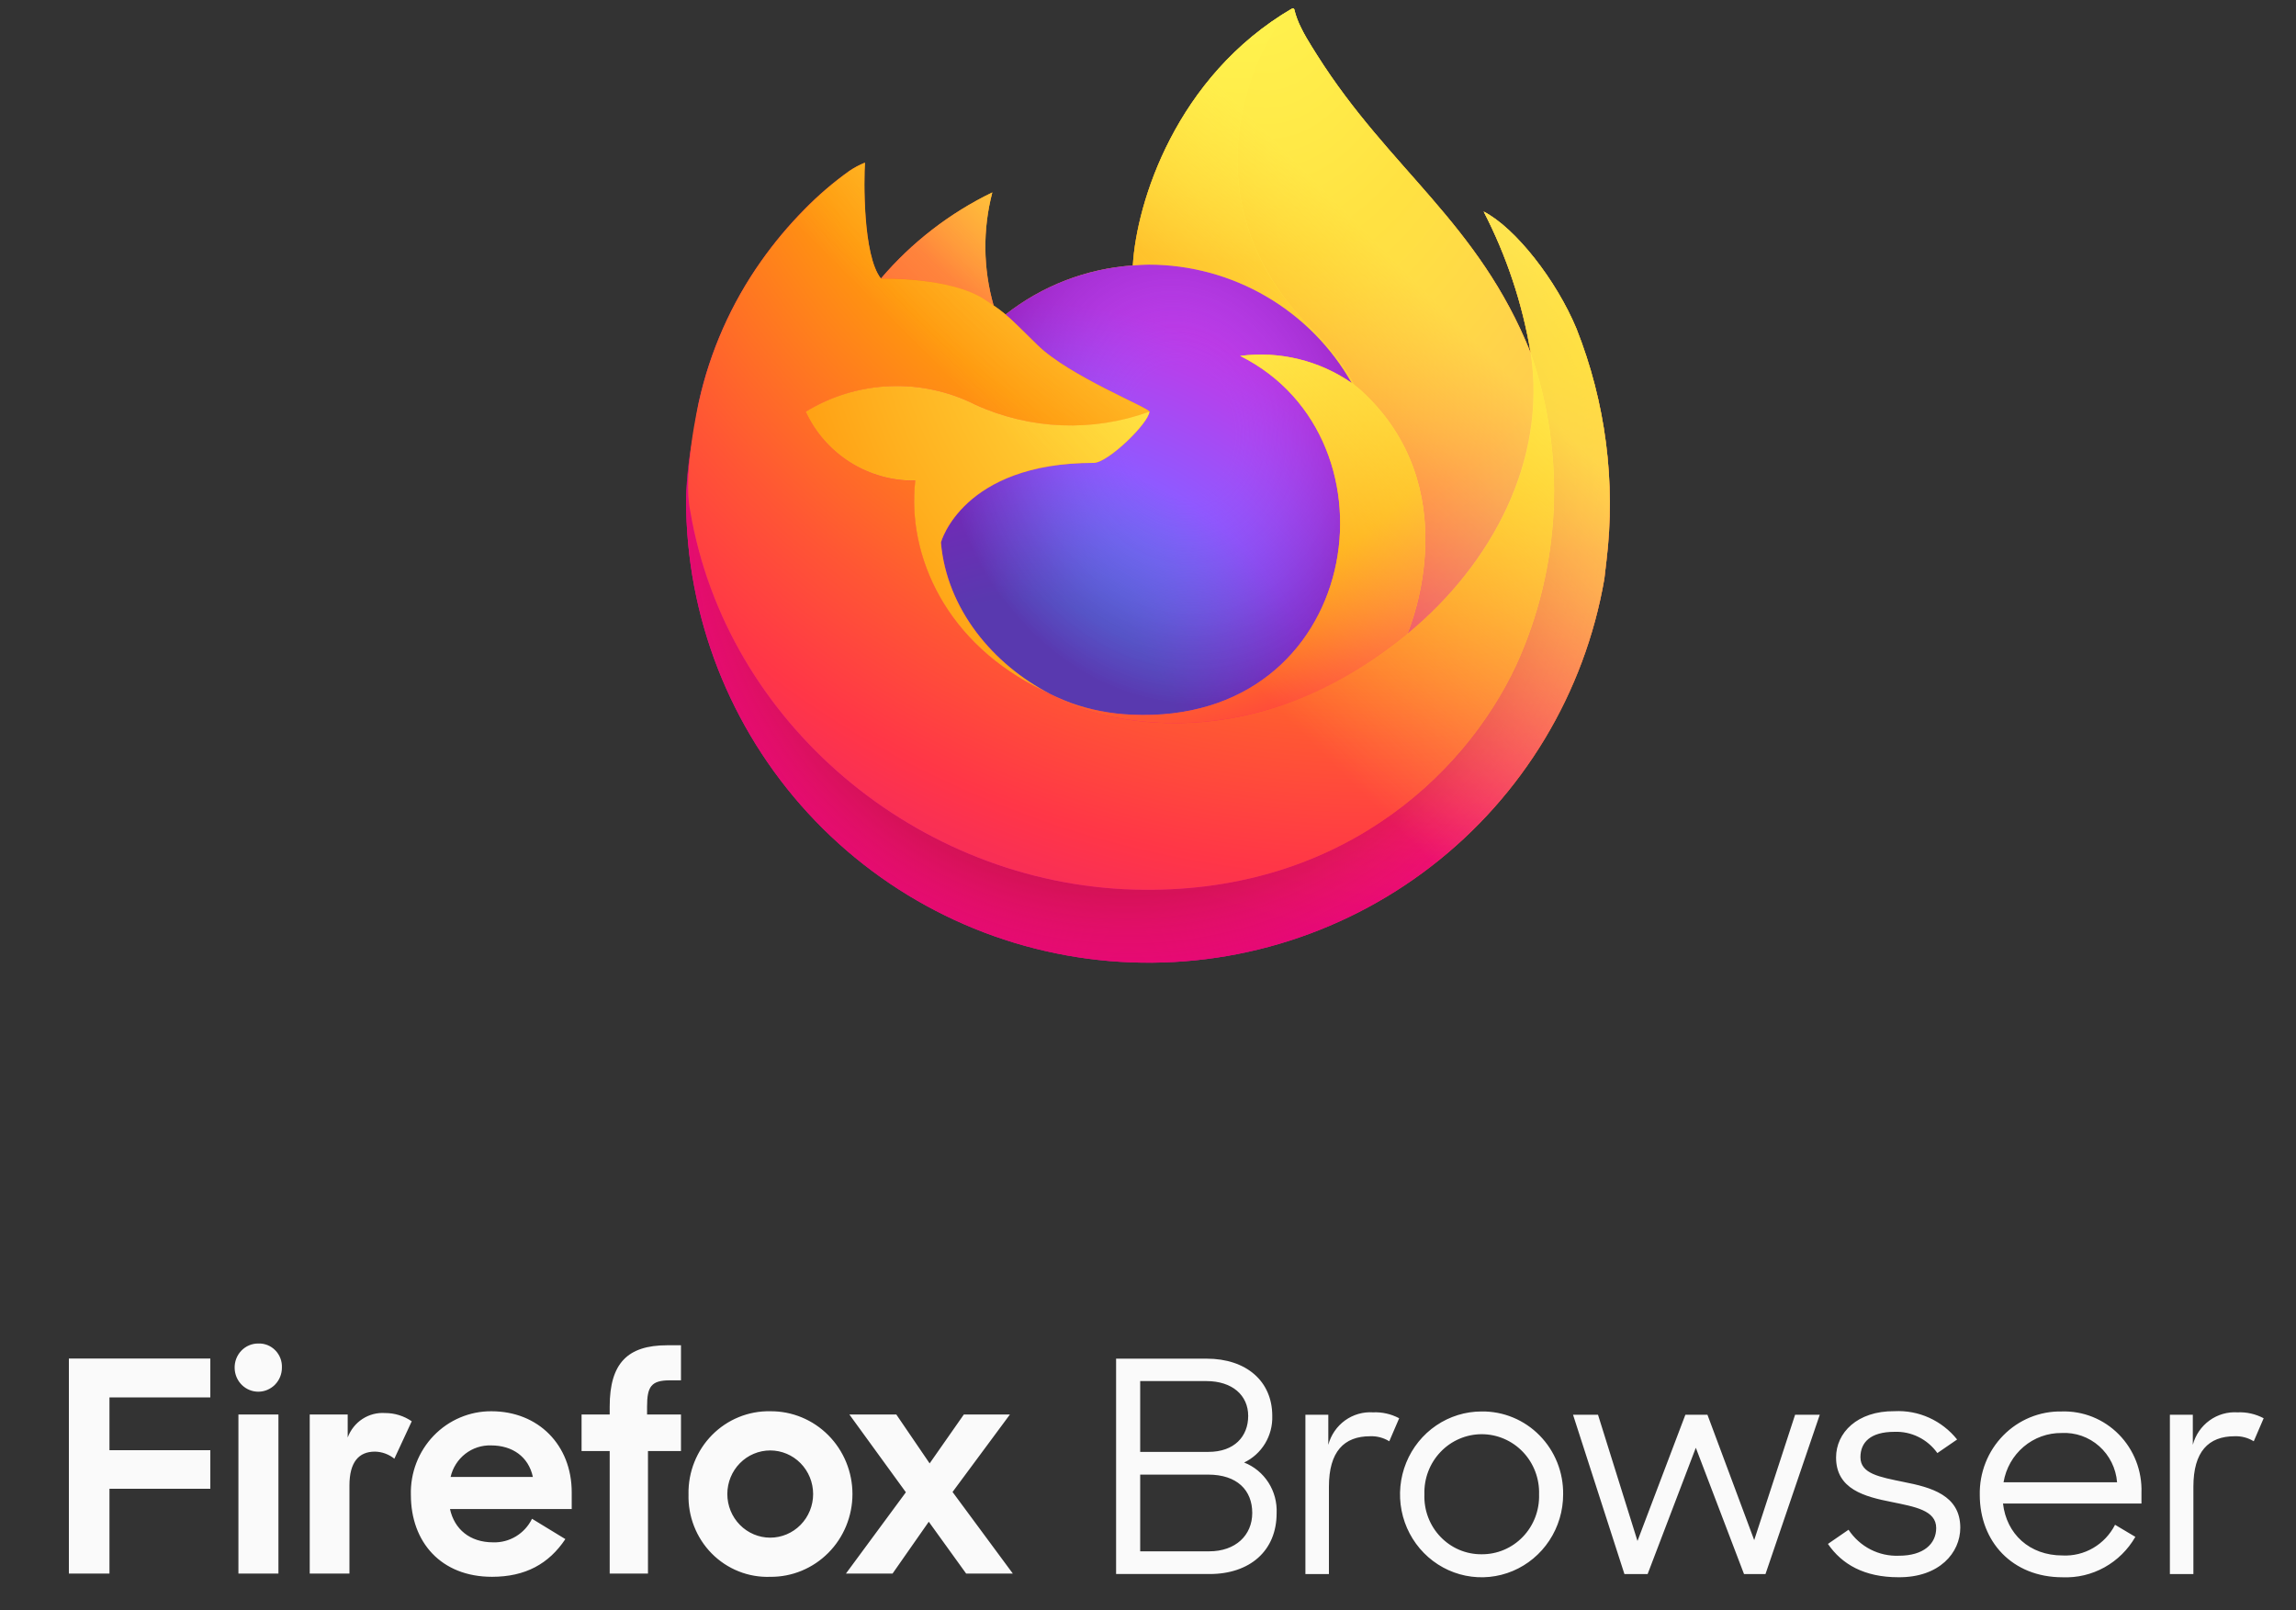
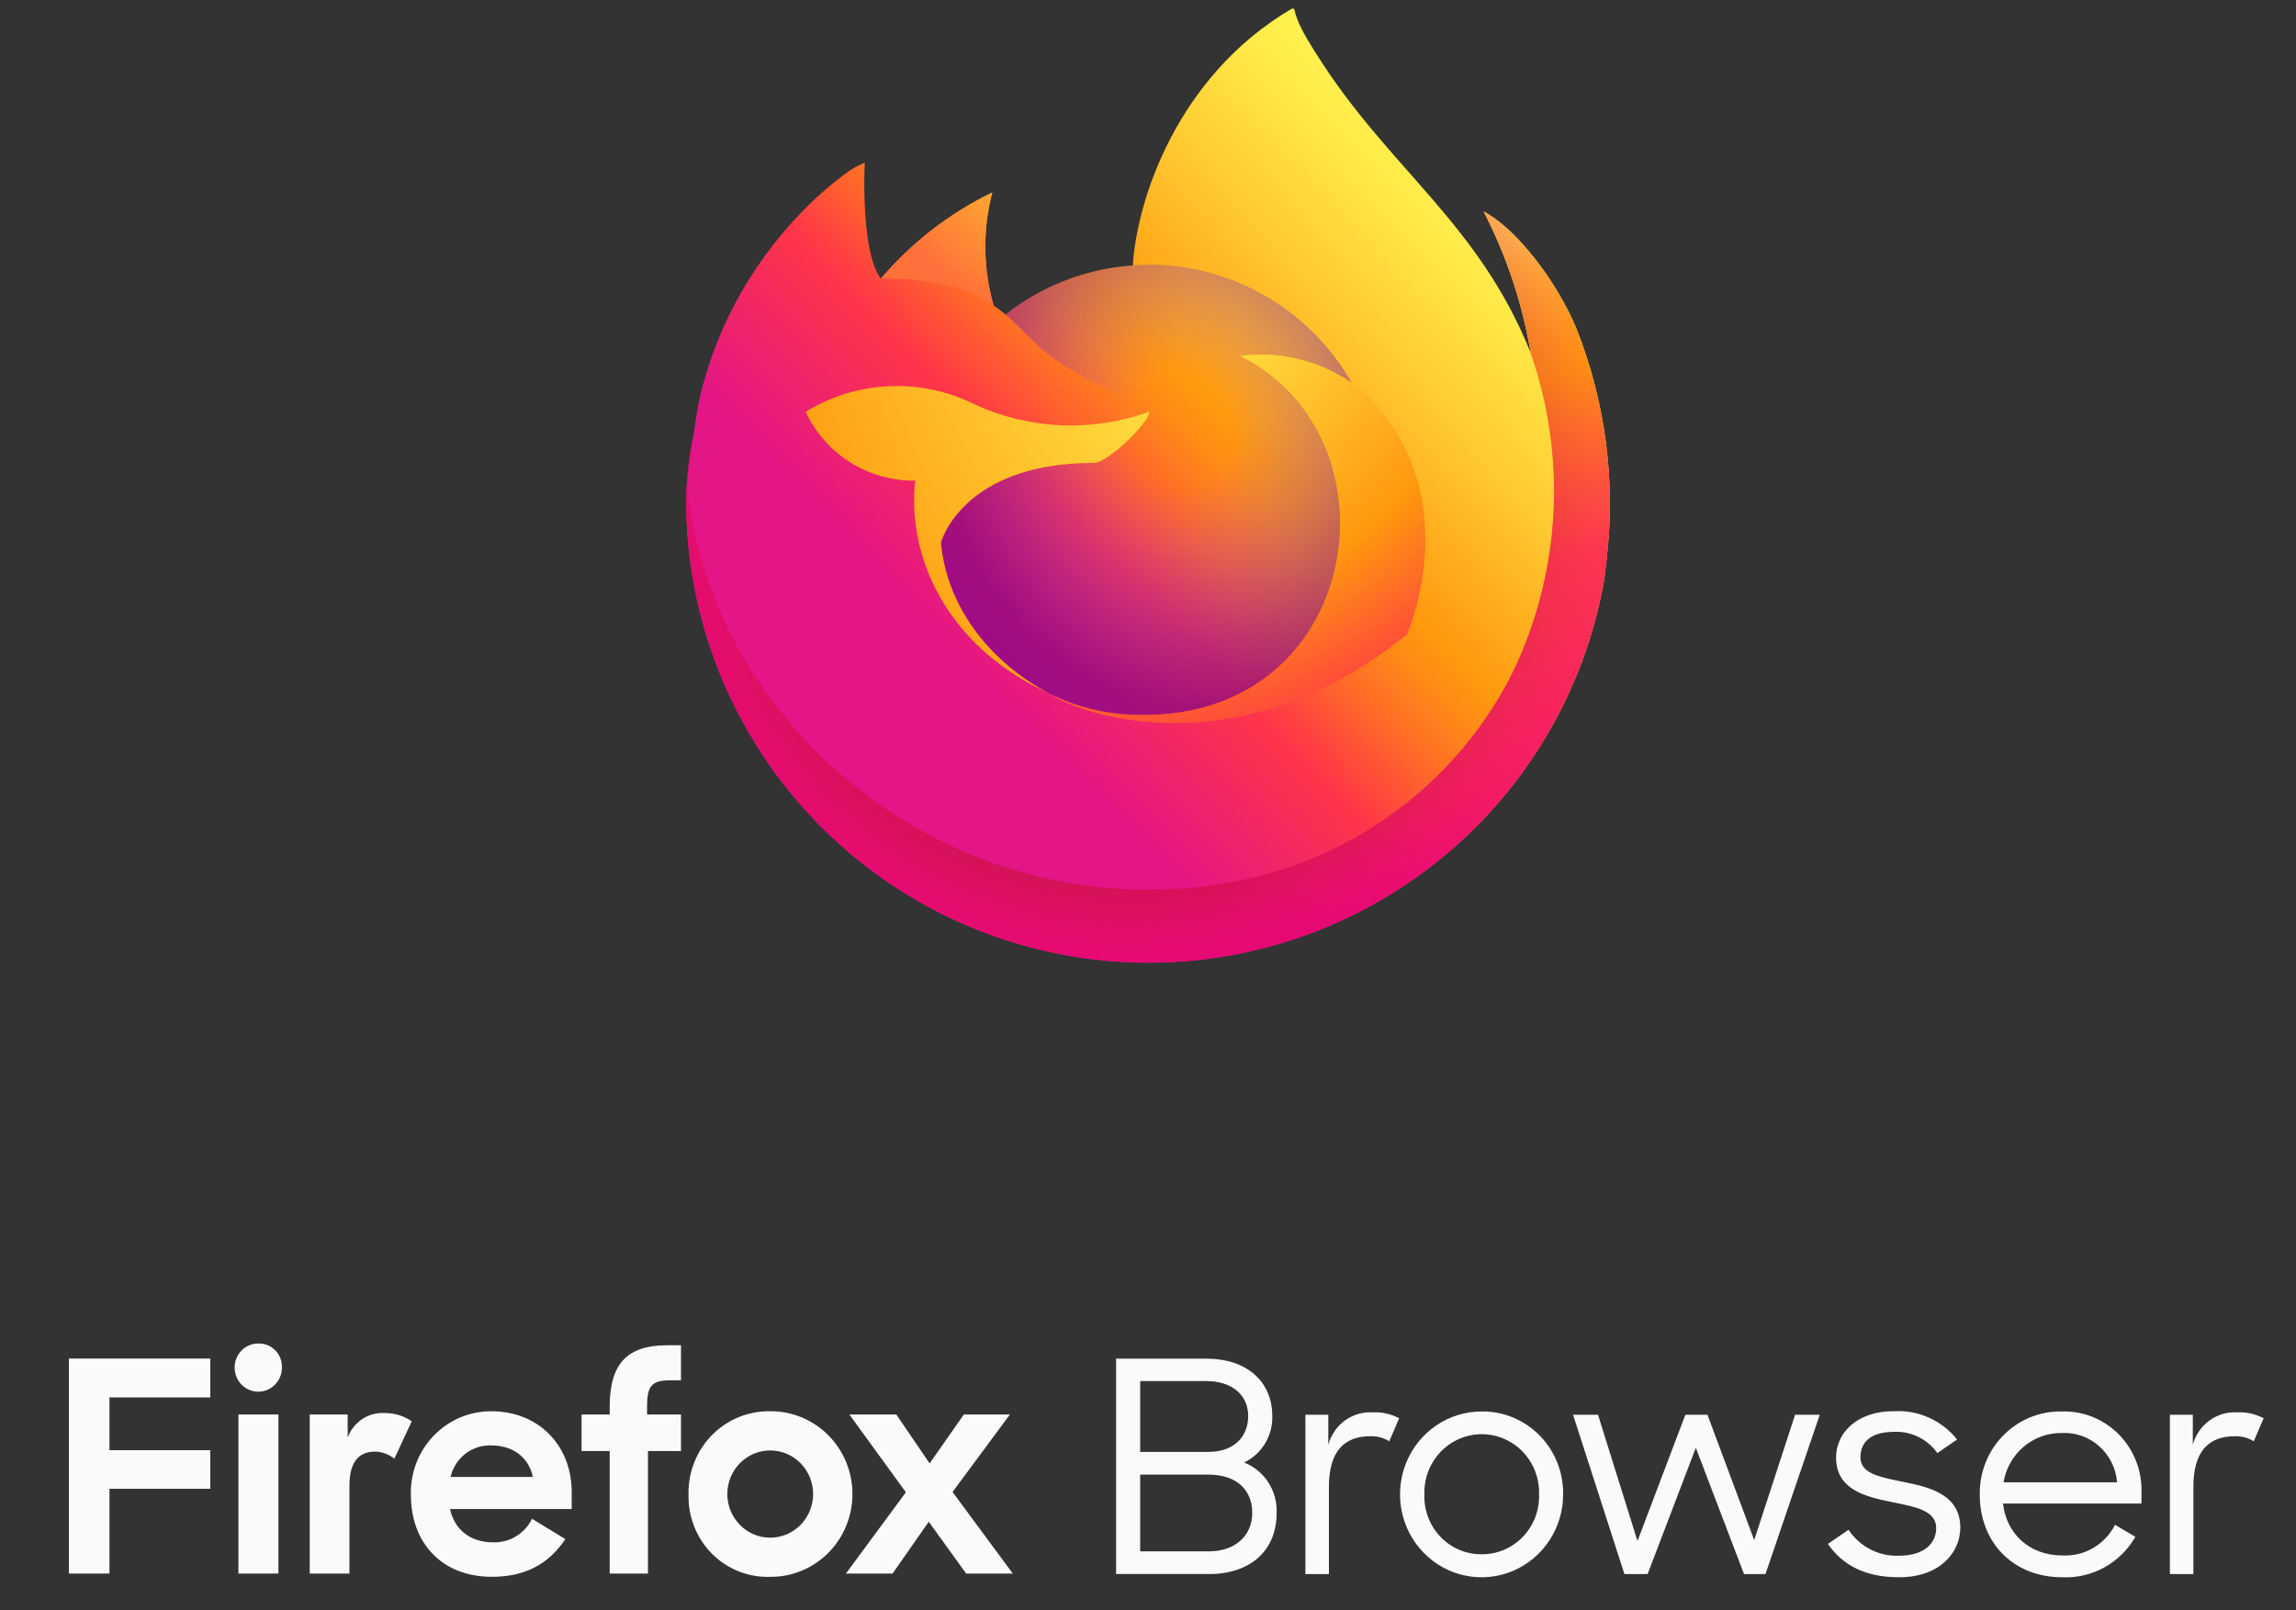
<svg xmlns="http://www.w3.org/2000/svg" width="154" height="108" viewBox="0 0 154 108" fill="none">
  <rect x="0" y="0" width="154" height="108" fill="#333333" stroke="none" />
  <path d="M105.737 22.041C104.39 18.798 101.656 15.296 99.515 14.19C101.042 17.147 102.102 20.323 102.656 23.605L102.662 23.657C99.155 14.913 93.207 11.387 88.35 3.711C88.099 3.319 87.856 2.923 87.62 2.523C87.498 2.314 87.384 2.1 87.278 1.883C87.076 1.493 86.921 1.08 86.815 0.654C86.815 0.635 86.808 0.616 86.795 0.601C86.782 0.586 86.764 0.577 86.745 0.574C86.726 0.569 86.705 0.569 86.686 0.574C86.682 0.574 86.676 0.581 86.671 0.583C86.666 0.585 86.656 0.592 86.649 0.595L86.661 0.574C78.87 5.136 76.226 13.581 75.983 17.805C72.871 18.019 69.897 19.166 67.447 21.096C67.191 20.879 66.924 20.676 66.646 20.489C65.939 18.015 65.909 15.397 66.559 12.907C63.698 14.293 61.155 16.258 59.093 18.678H59.078C57.849 17.119 57.935 11.981 58.006 10.908C57.642 11.054 57.295 11.239 56.97 11.458C55.885 12.232 54.87 13.101 53.938 14.055C52.877 15.132 51.907 16.295 51.039 17.534C49.045 20.361 47.63 23.555 46.877 26.931L46.836 27.136C46.721 27.78 46.62 28.426 46.531 29.073C46.531 29.096 46.526 29.118 46.523 29.141C46.252 30.552 46.084 31.982 46.02 33.417V33.577C46.027 41.344 48.947 48.826 54.203 54.543C59.459 60.261 66.669 63.799 74.408 64.458C82.146 65.118 89.851 62.85 95.998 58.103C102.145 53.356 106.289 46.477 107.609 38.823C107.661 38.423 107.703 38.026 107.749 37.622C108.388 32.342 107.697 26.986 105.737 22.041ZM69.987 46.321C70.132 46.391 70.268 46.466 70.416 46.532L70.438 46.546C70.288 46.474 70.137 46.399 69.987 46.321ZM102.664 23.664V23.634L102.67 23.667L102.664 23.664Z" fill="url(#paint0_linear_9008_117271)" />
  <path d="M105.737 22.04C104.39 18.797 101.656 15.295 99.515 14.188C101.042 17.146 102.102 20.322 102.656 23.604V23.633L102.662 23.666C105.053 30.508 104.707 38.008 101.697 44.601C98.141 52.229 89.536 60.047 76.067 59.667C61.513 59.255 48.696 48.456 46.299 34.31C45.863 32.08 46.299 30.949 46.519 29.136C46.219 30.544 46.053 31.977 46.02 33.416V33.577C46.027 41.343 48.947 48.825 54.203 54.542C59.459 60.26 66.669 63.798 74.408 64.457C82.146 65.116 89.851 62.849 95.998 58.102C102.145 53.355 106.289 46.475 107.609 38.822C107.661 38.422 107.703 38.026 107.749 37.621C108.388 32.341 107.697 26.985 105.737 22.04Z" fill="url(#paint1_radial_9008_117271)" />
  <path d="M105.737 22.04C104.39 18.797 101.656 15.295 99.515 14.188C101.042 17.146 102.102 20.322 102.656 23.604V23.633L102.662 23.666C105.053 30.508 104.707 38.008 101.697 44.601C98.141 52.229 89.536 60.047 76.067 59.667C61.513 59.255 48.696 48.456 46.299 34.31C45.863 32.08 46.299 30.949 46.519 29.136C46.219 30.544 46.053 31.977 46.02 33.416V33.577C46.027 41.343 48.947 48.825 54.203 54.542C59.459 60.26 66.669 63.798 74.408 64.457C82.146 65.116 89.851 62.849 95.998 58.102C102.145 53.355 106.289 46.475 107.609 38.822C107.661 38.422 107.703 38.026 107.749 37.621C108.388 32.341 107.697 26.985 105.737 22.04Z" fill="url(#paint2_radial_9008_117271)" />
-   <path d="M90.664 25.686C90.731 25.733 90.793 25.781 90.857 25.828C90.078 24.446 89.108 23.181 87.975 22.07C78.335 12.428 85.449 1.163 86.648 0.591L86.66 0.573C78.869 5.135 76.226 13.581 75.982 17.805C76.344 17.78 76.703 17.749 77.073 17.749C79.837 17.755 82.551 18.491 84.938 19.886C87.325 21.28 89.301 23.281 90.664 25.686Z" fill="url(#paint3_radial_9008_117271)" />
-   <path d="M77.094 27.612C77.043 28.383 74.317 31.044 73.364 31.044C64.543 31.044 63.111 36.38 63.111 36.38C63.502 40.873 66.633 44.574 70.418 46.532C70.59 46.621 70.766 46.702 70.941 46.781C71.245 46.916 71.548 47.04 71.852 47.154C73.151 47.614 74.511 47.876 75.888 47.933C91.348 48.658 94.343 29.445 83.186 23.87C85.818 23.528 88.483 24.175 90.665 25.686C89.302 23.281 87.327 21.279 84.939 19.885C82.552 18.491 79.838 17.754 77.074 17.749C76.706 17.749 76.346 17.78 75.984 17.805C72.873 18.018 69.898 19.165 67.448 21.095C67.921 21.495 68.454 22.029 69.579 23.138C71.684 25.212 77.082 27.36 77.094 27.612Z" fill="url(#paint4_radial_9008_117271)" />
  <path d="M77.094 27.612C77.043 28.383 74.317 31.044 73.364 31.044C64.543 31.044 63.111 36.38 63.111 36.38C63.502 40.873 66.633 44.574 70.418 46.532C70.59 46.621 70.766 46.702 70.941 46.781C71.245 46.916 71.548 47.04 71.852 47.154C73.151 47.614 74.511 47.876 75.888 47.933C91.348 48.658 94.343 29.445 83.186 23.87C85.818 23.528 88.483 24.175 90.665 25.686C89.302 23.281 87.327 21.279 84.939 19.885C82.552 18.491 79.838 17.754 77.074 17.749C76.706 17.749 76.346 17.78 75.984 17.805C72.873 18.018 69.898 19.165 67.448 21.095C67.921 21.495 68.454 22.029 69.579 23.138C71.684 25.212 77.082 27.36 77.094 27.612Z" fill="url(#paint5_radial_9008_117271)" />
  <path d="M66.001 20.063C66.252 20.223 66.46 20.363 66.641 20.488C65.935 18.014 65.904 15.396 66.554 12.907C63.693 14.293 61.151 16.258 59.088 18.677C59.239 18.673 63.739 18.592 66.001 20.063Z" fill="url(#paint6_radial_9008_117271)" />
-   <path d="M46.305 34.31C48.699 48.455 61.518 59.255 76.072 59.667C89.542 60.048 98.147 52.229 101.702 44.601C104.712 38.008 105.058 30.508 102.667 23.666V23.636C102.667 23.613 102.662 23.599 102.667 23.607L102.673 23.659C103.773 30.843 100.119 37.804 94.406 42.511L94.389 42.55C83.258 51.616 72.605 48.02 70.449 46.552C70.299 46.48 70.148 46.405 69.998 46.327C63.508 43.225 60.827 37.312 61.401 32.242C59.861 32.264 58.347 31.84 57.043 31.019C55.738 30.199 54.7 29.018 54.054 27.62C55.757 26.576 57.7 25.986 59.696 25.906C61.692 25.826 63.676 26.258 65.457 27.162C69.131 28.829 73.311 28.994 77.104 27.62C77.092 27.367 71.694 25.219 69.589 23.146C68.464 22.037 67.93 21.503 67.457 21.102C67.202 20.886 66.935 20.684 66.657 20.496C66.473 20.37 66.266 20.234 66.017 20.071C63.754 18.6 59.255 18.681 59.106 18.685H59.092C57.862 17.127 57.949 11.988 58.019 10.915C57.656 11.061 57.308 11.246 56.984 11.465C55.898 12.239 54.884 13.109 53.952 14.062C52.886 15.136 51.912 16.297 51.04 17.533C49.046 20.36 47.632 23.554 46.879 26.93C46.863 26.994 45.761 31.812 46.305 34.31Z" fill="url(#paint7_radial_9008_117271)" />
-   <path d="M87.978 22.071C89.11 23.183 90.08 24.45 90.859 25.833C91.03 25.962 91.189 26.09 91.324 26.214C98.357 32.696 94.672 41.86 94.397 42.512C100.11 37.806 103.761 30.845 102.664 23.66C99.155 14.913 93.208 11.387 88.351 3.711C88.1 3.319 87.856 2.923 87.62 2.523C87.498 2.314 87.385 2.1 87.278 1.883C87.077 1.493 86.922 1.08 86.816 0.654C86.816 0.635 86.809 0.616 86.796 0.601C86.783 0.586 86.765 0.577 86.746 0.574C86.726 0.569 86.706 0.569 86.687 0.574C86.683 0.574 86.677 0.581 86.672 0.583C86.667 0.585 86.657 0.592 86.65 0.595C85.45 1.164 78.336 12.429 87.978 22.071Z" fill="url(#paint8_radial_9008_117271)" />
  <path d="M91.32 26.211C91.171 26.077 91.016 25.95 90.855 25.83C90.792 25.783 90.729 25.736 90.662 25.688C88.48 24.177 85.815 23.53 83.183 23.872C94.34 29.451 91.346 48.66 75.885 47.935C74.508 47.879 73.148 47.616 71.849 47.157C71.545 47.043 71.242 46.919 70.938 46.783C70.763 46.703 70.587 46.623 70.415 46.534L70.436 46.547C72.592 48.019 83.241 51.615 94.376 42.546L94.393 42.506C94.671 41.858 98.356 32.691 91.32 26.211Z" fill="url(#paint9_radial_9008_117271)" />
  <path d="M63.11 36.382C63.11 36.382 64.541 31.046 73.362 31.046C74.315 31.046 77.043 28.385 77.092 27.613C73.299 28.988 69.119 28.823 65.446 27.156C63.664 26.252 61.681 25.819 59.684 25.9C57.688 25.98 55.746 26.57 54.042 27.613C54.689 29.012 55.727 30.193 57.031 31.013C58.335 31.834 59.849 32.258 61.39 32.235C60.815 37.307 63.496 43.22 69.986 46.321C70.131 46.391 70.267 46.466 70.416 46.532C66.628 44.576 63.5 40.875 63.11 36.382Z" fill="url(#paint10_radial_9008_117271)" />
-   <path d="M105.737 22.041C104.39 18.798 101.656 15.296 99.515 14.19C101.042 17.147 102.102 20.323 102.656 23.605L102.662 23.657C99.155 14.913 93.207 11.387 88.35 3.711C88.099 3.319 87.856 2.923 87.62 2.523C87.498 2.314 87.384 2.1 87.278 1.883C87.076 1.493 86.921 1.08 86.815 0.654C86.815 0.635 86.808 0.616 86.795 0.601C86.782 0.586 86.764 0.577 86.745 0.574C86.726 0.569 86.705 0.569 86.686 0.574C86.682 0.574 86.676 0.581 86.671 0.583C86.666 0.585 86.656 0.592 86.649 0.595L86.661 0.574C78.87 5.136 76.226 13.581 75.983 17.805C76.344 17.78 76.703 17.75 77.073 17.75C79.837 17.755 82.551 18.492 84.939 19.886C87.326 21.28 89.301 23.282 90.664 25.687C88.482 24.176 85.817 23.529 83.185 23.871C94.341 29.449 91.348 48.659 75.887 47.934C74.51 47.877 73.15 47.615 71.851 47.155C71.547 47.041 71.243 46.917 70.94 46.782C70.765 46.702 70.589 46.622 70.416 46.532L70.438 46.546C70.288 46.474 70.137 46.399 69.987 46.321C70.132 46.391 70.268 46.466 70.416 46.532C66.629 44.575 63.501 40.874 63.11 36.381C63.11 36.381 64.542 31.045 73.362 31.045C74.316 31.045 77.044 28.384 77.093 27.613C77.081 27.36 71.683 25.212 69.578 23.139C68.453 22.03 67.919 21.497 67.447 21.096C67.191 20.879 66.924 20.676 66.646 20.489C65.939 18.015 65.909 15.397 66.559 12.907C63.698 14.293 61.155 16.258 59.093 18.678H59.078C57.849 17.119 57.935 11.981 58.006 10.908C57.642 11.054 57.295 11.239 56.97 11.458C55.885 12.232 54.87 13.101 53.938 14.055C52.877 15.132 51.907 16.295 51.039 17.534C49.045 20.361 47.63 23.555 46.877 26.931L46.836 27.136C46.777 27.409 46.515 28.796 46.478 29.093C46.478 29.07 46.478 29.116 46.478 29.093C46.238 30.524 46.086 31.968 46.02 33.417V33.577C46.027 41.344 48.947 48.826 54.203 54.543C59.459 60.261 66.669 63.799 74.408 64.458C82.146 65.118 89.851 62.85 95.998 58.103C102.145 53.356 106.289 46.477 107.609 38.823C107.661 38.423 107.703 38.026 107.749 37.622C108.388 32.342 107.697 26.986 105.737 22.041Z" fill="url(#paint11_linear_9008_117271)" />
  <mask id="mask0_9008_117271" style="mask-type:luminance" maskUnits="userSpaceOnUse" x="0" y="88" width="154" height="20">
    <path d="M154 88.57H0V107.57H154V88.57Z" fill="white" />
  </mask>
  <g mask="url(#mask0_9008_117271)">
    <path d="M4.62 91.118H14.107V93.728H7.342V97.265H14.107V99.853H7.342V105.542H4.62V91.118ZM17.333 90.111C17.544 90.104 17.753 90.141 17.949 90.22C18.144 90.299 18.321 90.419 18.469 90.571C18.617 90.723 18.733 90.905 18.808 91.104C18.884 91.304 18.918 91.517 18.908 91.731C18.909 92.155 18.745 92.562 18.452 92.864C18.159 93.165 17.76 93.338 17.343 93.343C16.926 93.348 16.524 93.186 16.224 92.892C15.923 92.597 15.749 92.194 15.739 91.77C15.732 91.554 15.767 91.338 15.844 91.135C15.921 90.933 16.037 90.748 16.186 90.593C16.335 90.438 16.514 90.315 16.711 90.232C16.908 90.149 17.12 90.108 17.333 90.111ZM15.992 94.872H18.675V105.542H15.992V94.872ZM26.451 97.837C26.079 97.538 25.622 97.371 25.148 97.362C24.059 97.362 23.438 98.074 23.438 99.634V105.542H20.774V94.872H23.321V96.414C23.511 95.903 23.857 95.468 24.308 95.172C24.76 94.877 25.293 94.737 25.829 94.774C26.466 94.772 27.089 94.965 27.617 95.327L26.451 97.837ZM27.558 100.267C27.538 99.534 27.663 98.805 27.925 98.123C28.188 97.44 28.584 96.819 29.088 96.295C29.592 95.772 30.195 95.356 30.861 95.075C31.526 94.793 32.241 94.65 32.962 94.655C36.111 94.655 38.347 96.927 38.347 100.089V101.214H30.183C30.475 102.557 31.505 103.447 33.08 103.447C33.617 103.464 34.148 103.324 34.61 103.044C35.072 102.763 35.445 102.355 35.685 101.866L37.92 103.229C36.814 104.889 35.238 105.758 33.002 105.758C29.6 105.76 27.559 103.448 27.559 100.267H27.558ZM30.221 99.061H35.742C35.45 97.698 34.362 96.946 32.942 96.946C32.318 96.924 31.706 97.123 31.21 97.509C30.714 97.894 30.365 98.443 30.223 99.061H30.221ZM39.008 94.872H40.894V94.339C40.894 91.434 42.099 90.229 44.743 90.229H45.675V92.581H44.918C43.673 92.581 43.401 93.015 43.401 94.339V94.872H45.675V97.323H43.462V105.542H40.894V97.323H39.008L39.008 94.872ZM46.18 100.208C46.168 99.473 46.302 98.744 46.574 98.063C46.845 97.383 47.249 96.765 47.761 96.246C48.273 95.728 48.883 95.32 49.553 95.047C50.224 94.773 50.942 94.64 51.665 94.655C52.386 94.648 53.102 94.787 53.77 95.063C54.439 95.339 55.046 95.747 55.559 96.263C56.072 96.78 56.478 97.394 56.756 98.071C57.033 98.748 57.177 99.474 57.177 100.207C57.177 100.941 57.033 101.667 56.756 102.344C56.478 103.021 56.072 103.635 55.559 104.151C55.046 104.667 54.439 105.075 53.77 105.351C53.102 105.628 52.386 105.766 51.665 105.76C50.94 105.786 50.216 105.661 49.541 105.391C48.865 105.122 48.251 104.714 47.737 104.194C47.223 103.673 46.82 103.05 46.553 102.365C46.285 101.679 46.159 100.945 46.182 100.208H46.18ZM54.539 100.208C54.539 99.432 54.236 98.688 53.696 98.139C53.157 97.591 52.424 97.283 51.661 97.283C50.898 97.283 50.166 97.591 49.627 98.139C49.087 98.688 48.784 99.432 48.784 100.208C48.784 100.983 49.087 101.727 49.627 102.276C50.166 102.824 50.898 103.133 51.661 103.133C52.424 103.133 53.157 102.824 53.696 102.276C54.236 101.727 54.539 100.983 54.539 100.208ZM60.76 100.089L56.97 94.872H60.118L62.354 98.152L64.648 94.872H67.739L63.89 100.069L67.934 105.542H64.803L62.296 102.065L59.866 105.542H56.739L60.76 100.089ZM83.447 98.093C84.028 97.816 84.516 97.373 84.853 96.817C85.188 96.261 85.356 95.618 85.335 94.966C85.335 92.631 83.583 91.127 80.935 91.127H74.86V105.572H81.13C83.817 105.572 85.627 104.028 85.627 101.495C85.661 100.767 85.469 100.046 85.078 99.436C84.686 98.825 84.116 98.355 83.447 98.093ZM76.476 92.631H80.917C82.649 92.631 83.72 93.581 83.72 94.966C83.72 96.351 82.786 97.38 81.053 97.38H76.476V92.631ZM81.111 104.049H76.476V98.904H81.033C82.981 98.904 83.992 99.953 83.992 101.477C83.992 102.98 82.865 104.049 81.111 104.049ZM89.094 96.905V94.887H87.558V105.573H89.135V99.715C89.135 97.36 90.147 96.331 91.899 96.331C92.351 96.313 92.797 96.43 93.183 96.668L93.847 95.124C93.308 94.837 92.703 94.7 92.095 94.728C91.425 94.683 90.76 94.876 90.212 95.272C89.665 95.669 89.27 96.246 89.094 96.905ZM99.374 94.669C98.293 94.669 97.234 94.995 96.335 95.606C95.435 96.217 94.734 97.085 94.32 98.102C93.906 99.118 93.798 100.236 94.008 101.314C94.219 102.393 94.741 103.384 95.506 104.161C96.271 104.939 97.246 105.469 98.307 105.683C99.368 105.898 100.468 105.788 101.468 105.367C102.468 104.946 103.322 104.234 103.923 103.319C104.525 102.405 104.845 101.33 104.845 100.23C104.855 99.497 104.72 98.769 104.449 98.09C104.177 97.411 103.775 96.794 103.264 96.276C102.755 95.757 102.148 95.348 101.479 95.072C100.812 94.796 100.095 94.659 99.374 94.669ZM99.374 104.247C98.86 104.251 98.35 104.149 97.874 103.947C97.4 103.745 96.971 103.447 96.612 103.071C96.254 102.696 95.974 102.251 95.789 101.762C95.605 101.274 95.52 100.753 95.539 100.23C95.523 99.706 95.609 99.184 95.795 98.695C95.981 98.206 96.262 97.76 96.621 97.384C96.979 97.007 97.409 96.708 97.883 96.504C98.358 96.299 98.869 96.194 99.384 96.194C99.9 96.194 100.411 96.299 100.885 96.504C101.36 96.708 101.789 97.007 102.149 97.384C102.507 97.76 102.787 98.206 102.973 98.695C103.159 99.184 103.247 99.706 103.23 100.23C103.247 100.754 103.159 101.276 102.973 101.765C102.786 102.253 102.505 102.699 102.144 103.074C101.785 103.449 101.354 103.747 100.877 103.948C100.402 104.15 99.89 104.251 99.374 104.247ZM117.66 103.297L114.523 94.887H113.044L109.831 103.356L107.183 94.887H105.508L108.955 105.573H110.512L113.744 97.103L116.976 105.573H118.417L122.058 94.887H120.403L117.66 103.297ZM127.687 99.398C126.052 99.062 124.786 98.844 124.786 97.737C124.786 96.747 125.45 96.035 127.065 96.035C127.623 96.013 128.178 96.131 128.681 96.38C129.183 96.628 129.618 96.999 129.946 97.459L131.27 96.549C130.765 95.918 130.121 95.418 129.391 95.088C128.66 94.758 127.862 94.608 127.064 94.65C124.572 94.63 123.151 96.094 123.151 97.755C123.151 99.892 125.077 100.386 126.888 100.742C128.426 101.059 129.867 101.297 129.867 102.484C129.867 103.553 129.011 104.344 127.375 104.344C126.711 104.373 126.051 104.228 125.458 103.923C124.865 103.618 124.358 103.163 123.987 102.602L122.605 103.553C123.539 104.918 125.04 105.788 127.336 105.788C130.081 105.808 131.483 104.146 131.483 102.464C131.482 100.27 129.498 99.755 127.687 99.398ZM138.28 94.669C137.554 94.656 136.832 94.791 136.158 95.068C135.485 95.345 134.874 95.757 134.361 96.281C133.848 96.804 133.444 97.427 133.175 98.112C132.905 98.798 132.774 99.531 132.79 100.27C132.79 103.396 134.97 105.79 138.339 105.79C139.319 105.832 140.291 105.602 141.153 105.124C142.013 104.647 142.73 103.94 143.225 103.079L141.863 102.269C141.532 102.92 141.023 103.459 140.398 103.824C139.773 104.189 139.058 104.364 138.339 104.327C136.119 104.327 134.581 102.883 134.348 100.845H143.635V100.111C143.658 99.39 143.535 98.671 143.275 98C143.014 97.329 142.62 96.719 142.118 96.209C141.616 95.699 141.016 95.299 140.356 95.034C139.695 94.769 138.988 94.645 138.278 94.669H138.28ZM134.384 99.418C134.54 98.486 135.018 97.641 135.732 97.035C136.446 96.429 137.349 96.102 138.28 96.114C139.201 96.064 140.105 96.381 140.8 96.998C141.494 97.615 141.925 98.484 141.999 99.418H134.384ZM150.077 94.728C149.408 94.684 148.743 94.876 148.197 95.273C147.65 95.67 147.255 96.246 147.079 96.905V94.887H145.541V105.573H147.118V99.715C147.118 97.36 148.13 96.331 149.883 96.331C150.334 96.313 150.78 96.43 151.167 96.668L151.831 95.124C151.291 94.837 150.687 94.7 150.078 94.728H150.077Z" fill="#FAFAFA" />
  </g>
  <defs>
    <linearGradient id="paint0_linear_9008_117271" x1="101.632" y1="10.486" x2="50.139" y2="60.166" gradientUnits="userSpaceOnUse">
      <stop offset="0.048" stop-color="#FFF44F" />
      <stop offset="0.111" stop-color="#FFE847" />
      <stop offset="0.225" stop-color="#FFC830" />
      <stop offset="0.368" stop-color="#FF980E" />
      <stop offset="0.401" stop-color="#FF8B16" />
      <stop offset="0.462" stop-color="#FF672A" />
      <stop offset="0.534" stop-color="#FF3647" />
      <stop offset="0.705" stop-color="#E31587" />
    </linearGradient>
    <radialGradient id="paint1_radial_9008_117271" cx="0" cy="0" r="1" gradientUnits="userSpaceOnUse" gradientTransform="translate(99.252 7.672) scale(64.664 64.664)">
      <stop offset="0.129" stop-color="#FFBD4F" />
      <stop offset="0.186" stop-color="#FFAC31" />
      <stop offset="0.247" stop-color="#FF9D17" />
      <stop offset="0.283" stop-color="#FF980E" />
      <stop offset="0.403" stop-color="#FF563B" />
      <stop offset="0.467" stop-color="#FF3750" />
      <stop offset="0.71" stop-color="#F5156C" />
      <stop offset="0.782" stop-color="#EB0878" />
      <stop offset="0.86" stop-color="#E50080" />
    </radialGradient>
    <radialGradient id="paint2_radial_9008_117271" cx="0" cy="0" r="1" gradientUnits="userSpaceOnUse" gradientTransform="translate(75.623 34.109) scale(64.664 64.664)">
      <stop offset="0.3" stop-color="#960E18" />
      <stop offset="0.351" stop-color="#B11927" stop-opacity="0.74" />
      <stop offset="0.435" stop-color="#DB293D" stop-opacity="0.343" />
      <stop offset="0.497" stop-color="#F5334B" stop-opacity="0.094" />
      <stop offset="0.53" stop-color="#FF3750" stop-opacity="0" />
    </radialGradient>
    <radialGradient id="paint3_radial_9008_117271" cx="0" cy="0" r="1" gradientUnits="userSpaceOnUse" gradientTransform="translate(83.419 -7.002) scale(46.846)">
      <stop offset="0.132" stop-color="#FFF44F" />
      <stop offset="0.252" stop-color="#FFDC3E" />
      <stop offset="0.506" stop-color="#FF9D12" />
      <stop offset="0.526" stop-color="#FF980E" />
    </radialGradient>
    <radialGradient id="paint4_radial_9008_117271" cx="0" cy="0" r="1" gradientUnits="userSpaceOnUse" gradientTransform="translate(68.472 51) scale(30.79 30.79)">
      <stop offset="0.353" stop-color="#3A8EE6" />
      <stop offset="0.472" stop-color="#5C79F0" />
      <stop offset="0.669" stop-color="#9059FF" />
      <stop offset="1" stop-color="#C139E6" />
    </radialGradient>
    <radialGradient id="paint5_radial_9008_117271" cx="0" cy="0" r="1" gradientUnits="userSpaceOnUse" gradientTransform="translate(79.158 28.809) rotate(-13.592) scale(16.324 19.112)">
      <stop offset="0.206" stop-color="#9059FF" stop-opacity="0" />
      <stop offset="0.278" stop-color="#8C4FF3" stop-opacity="0.064" />
      <stop offset="0.747" stop-color="#7716A8" stop-opacity="0.45" />
      <stop offset="0.975" stop-color="#6E008B" stop-opacity="0.6" />
    </radialGradient>
    <radialGradient id="paint6_radial_9008_117271" cx="0" cy="0" r="1" gradientUnits="userSpaceOnUse" gradientTransform="translate(74.808 5.027) scale(22.15)">
      <stop stop-color="#FFE226" />
      <stop offset="0.121" stop-color="#FFDB27" />
      <stop offset="0.295" stop-color="#FFC82A" />
      <stop offset="0.502" stop-color="#FFA930" />
      <stop offset="0.732" stop-color="#FF7E37" />
      <stop offset="0.792" stop-color="#FF7139" />
    </radialGradient>
    <radialGradient id="paint7_radial_9008_117271" cx="0" cy="0" r="1" gradientUnits="userSpaceOnUse" gradientTransform="translate(92.219 -9.023) scale(94.504 94.504)">
      <stop offset="0.113" stop-color="#FFF44F" />
      <stop offset="0.456" stop-color="#FF980E" />
      <stop offset="0.622" stop-color="#FF5634" />
      <stop offset="0.716" stop-color="#FF3647" />
      <stop offset="0.904" stop-color="#E31587" />
    </radialGradient>
    <radialGradient id="paint8_radial_9008_117271" cx="0" cy="0" r="1" gradientUnits="userSpaceOnUse" gradientTransform="translate(84.253 -3.767) rotate(83.976) scale(69.264 45.457)">
      <stop stop-color="#FFF44F" />
      <stop offset="0.06" stop-color="#FFE847" />
      <stop offset="0.168" stop-color="#FFC830" />
      <stop offset="0.304" stop-color="#FF980E" />
      <stop offset="0.356" stop-color="#FF8B16" />
      <stop offset="0.455" stop-color="#FF672A" />
      <stop offset="0.57" stop-color="#FF3647" />
      <stop offset="0.737" stop-color="#E31587" />
    </radialGradient>
    <radialGradient id="paint9_radial_9008_117271" cx="0" cy="0" r="1" gradientUnits="userSpaceOnUse" gradientTransform="translate(74.287 13.233) scale(59)">
      <stop offset="0.137" stop-color="#FFF44F" />
      <stop offset="0.48" stop-color="#FF980E" />
      <stop offset="0.592" stop-color="#FF5634" />
      <stop offset="0.655" stop-color="#FF3647" />
      <stop offset="0.904" stop-color="#E31587" />
    </radialGradient>
    <radialGradient id="paint10_radial_9008_117271" cx="0" cy="0" r="1" gradientUnits="userSpaceOnUse" gradientTransform="translate(89.859 16.686) scale(64.575 64.575)">
      <stop offset="0.094" stop-color="#FFF44F" />
      <stop offset="0.231" stop-color="#FFE141" />
      <stop offset="0.509" stop-color="#FFAF1E" />
      <stop offset="0.626" stop-color="#FF980E" />
    </radialGradient>
    <linearGradient id="paint11_linear_9008_117271" x1="101.013" y1="10.22" x2="57.198" y2="54.034" gradientUnits="userSpaceOnUse">
      <stop offset="0.167" stop-color="#FFF44F" stop-opacity="0.8" />
      <stop offset="0.266" stop-color="#FFF44F" stop-opacity="0.634" />
      <stop offset="0.489" stop-color="#FFF44F" stop-opacity="0.217" />
      <stop offset="0.6" stop-color="#FFF44F" stop-opacity="0" />
    </linearGradient>
  </defs>
</svg>